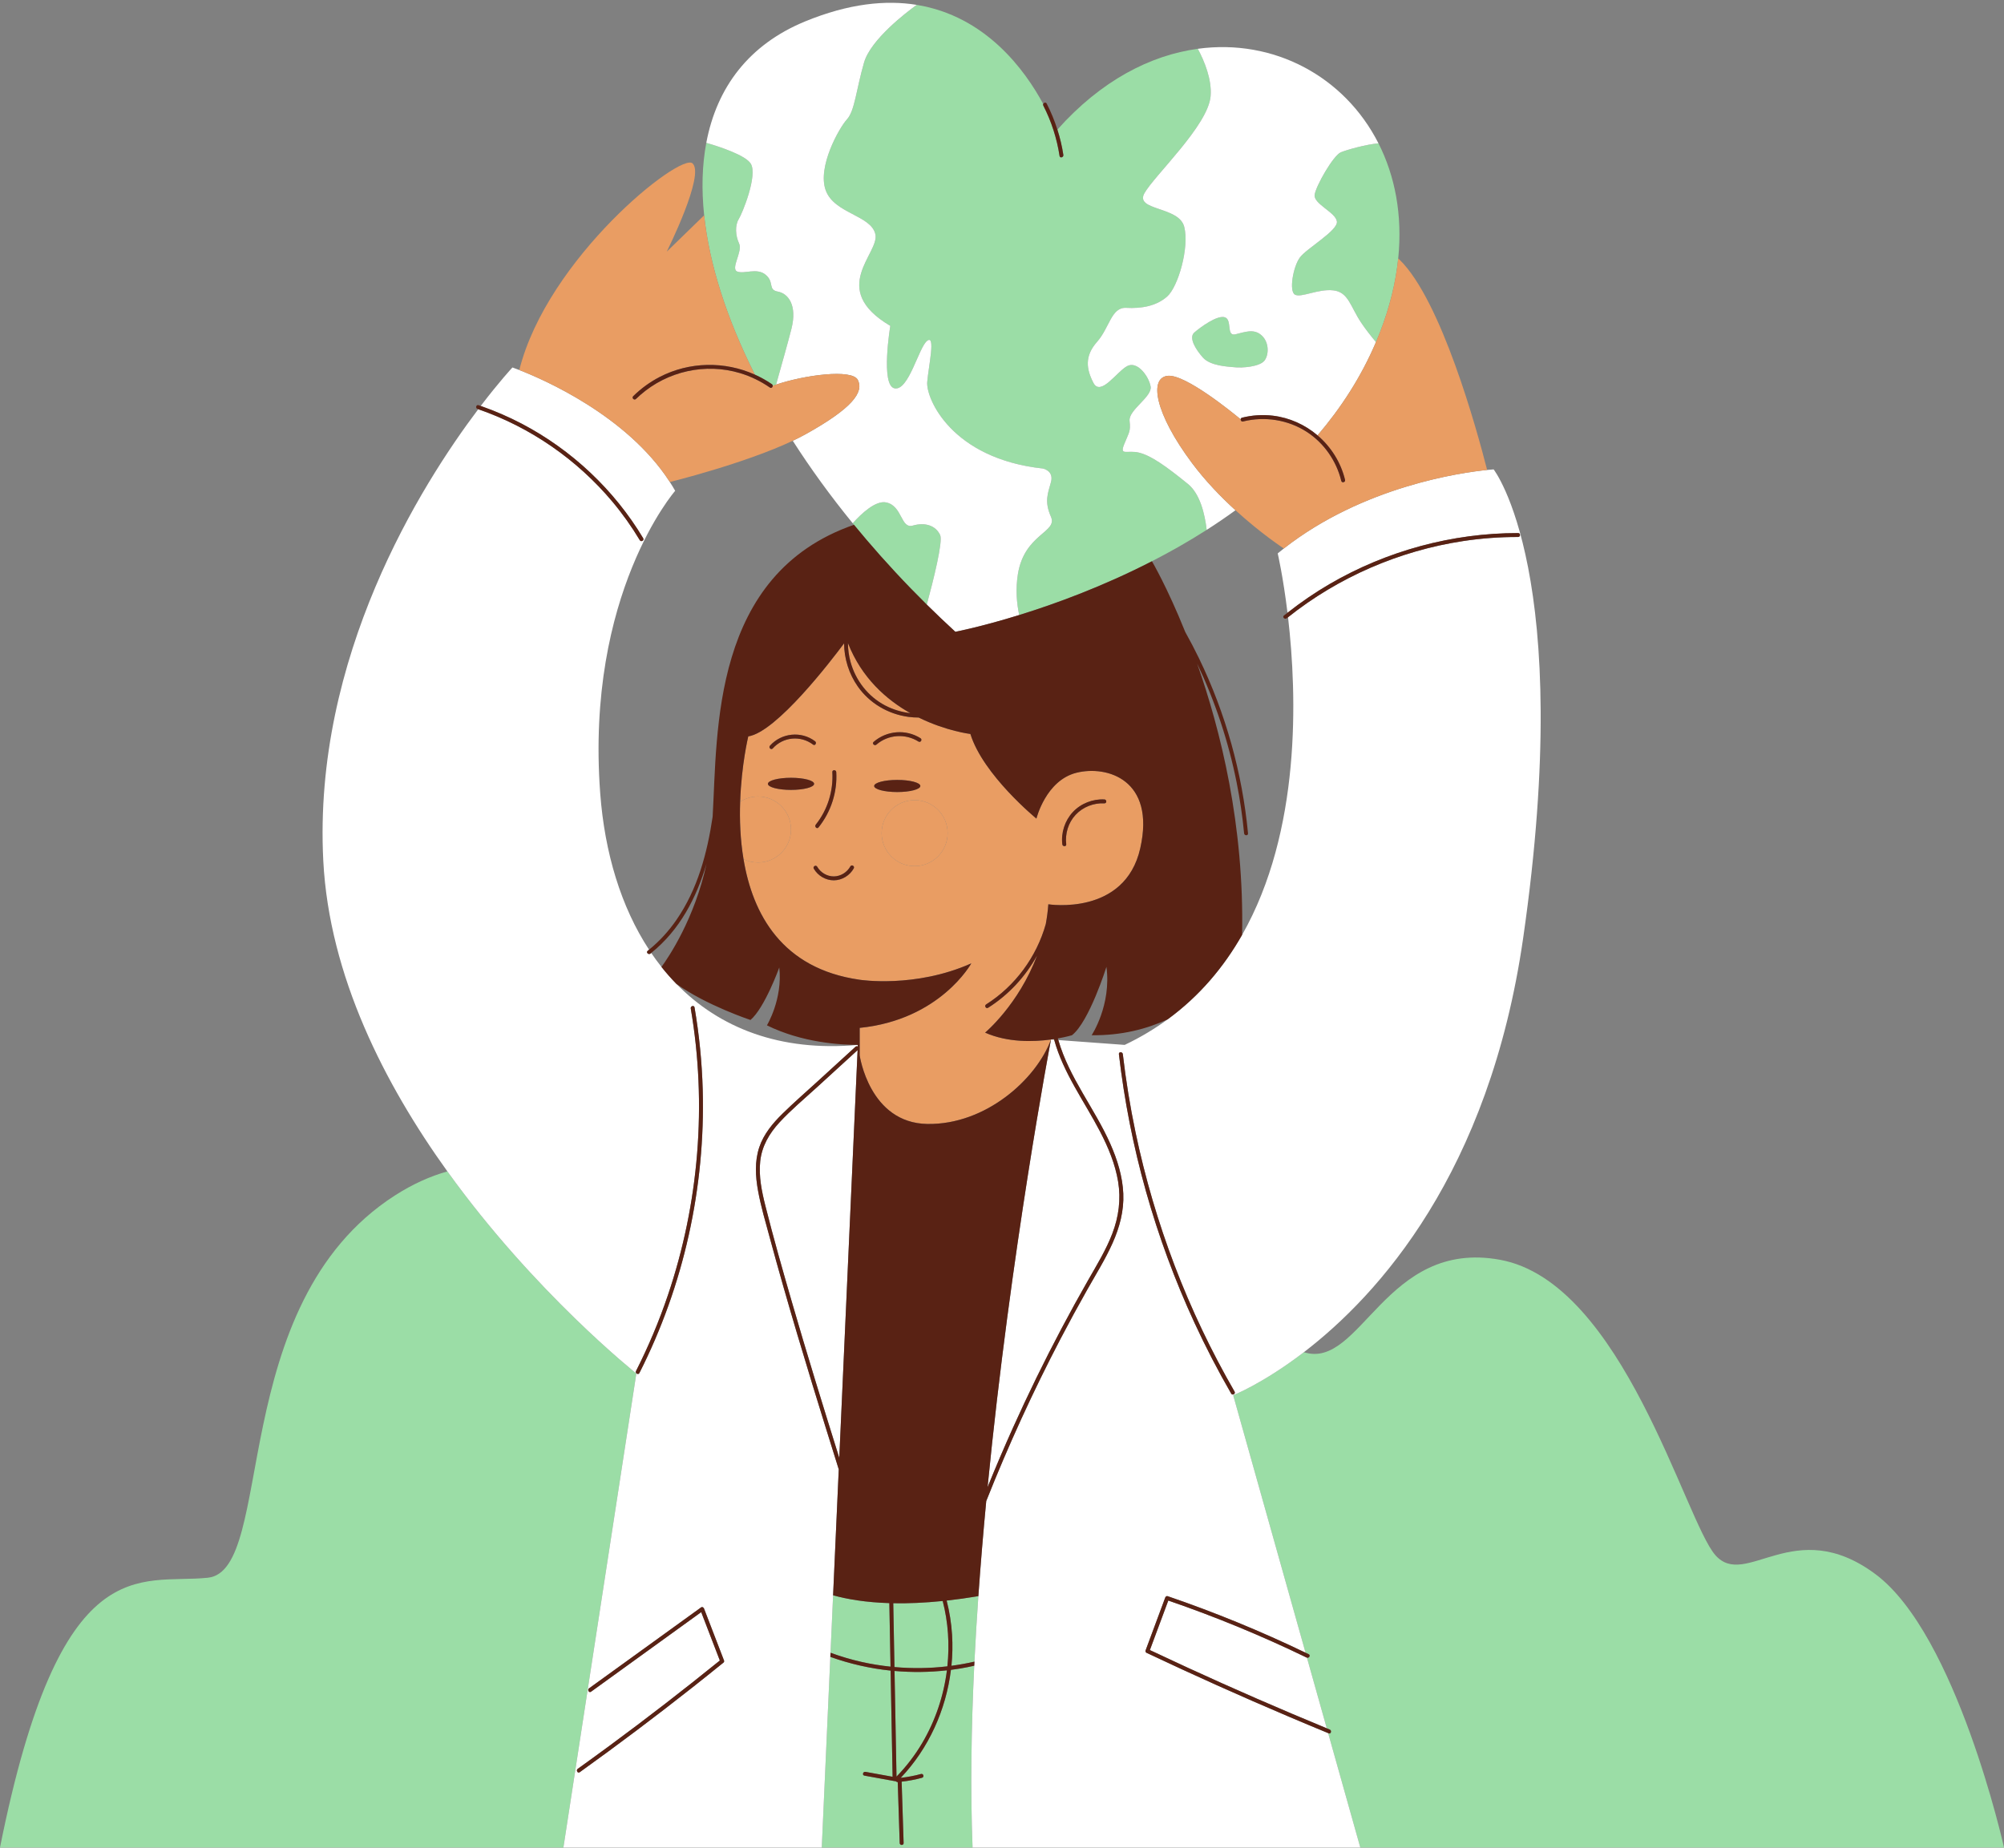
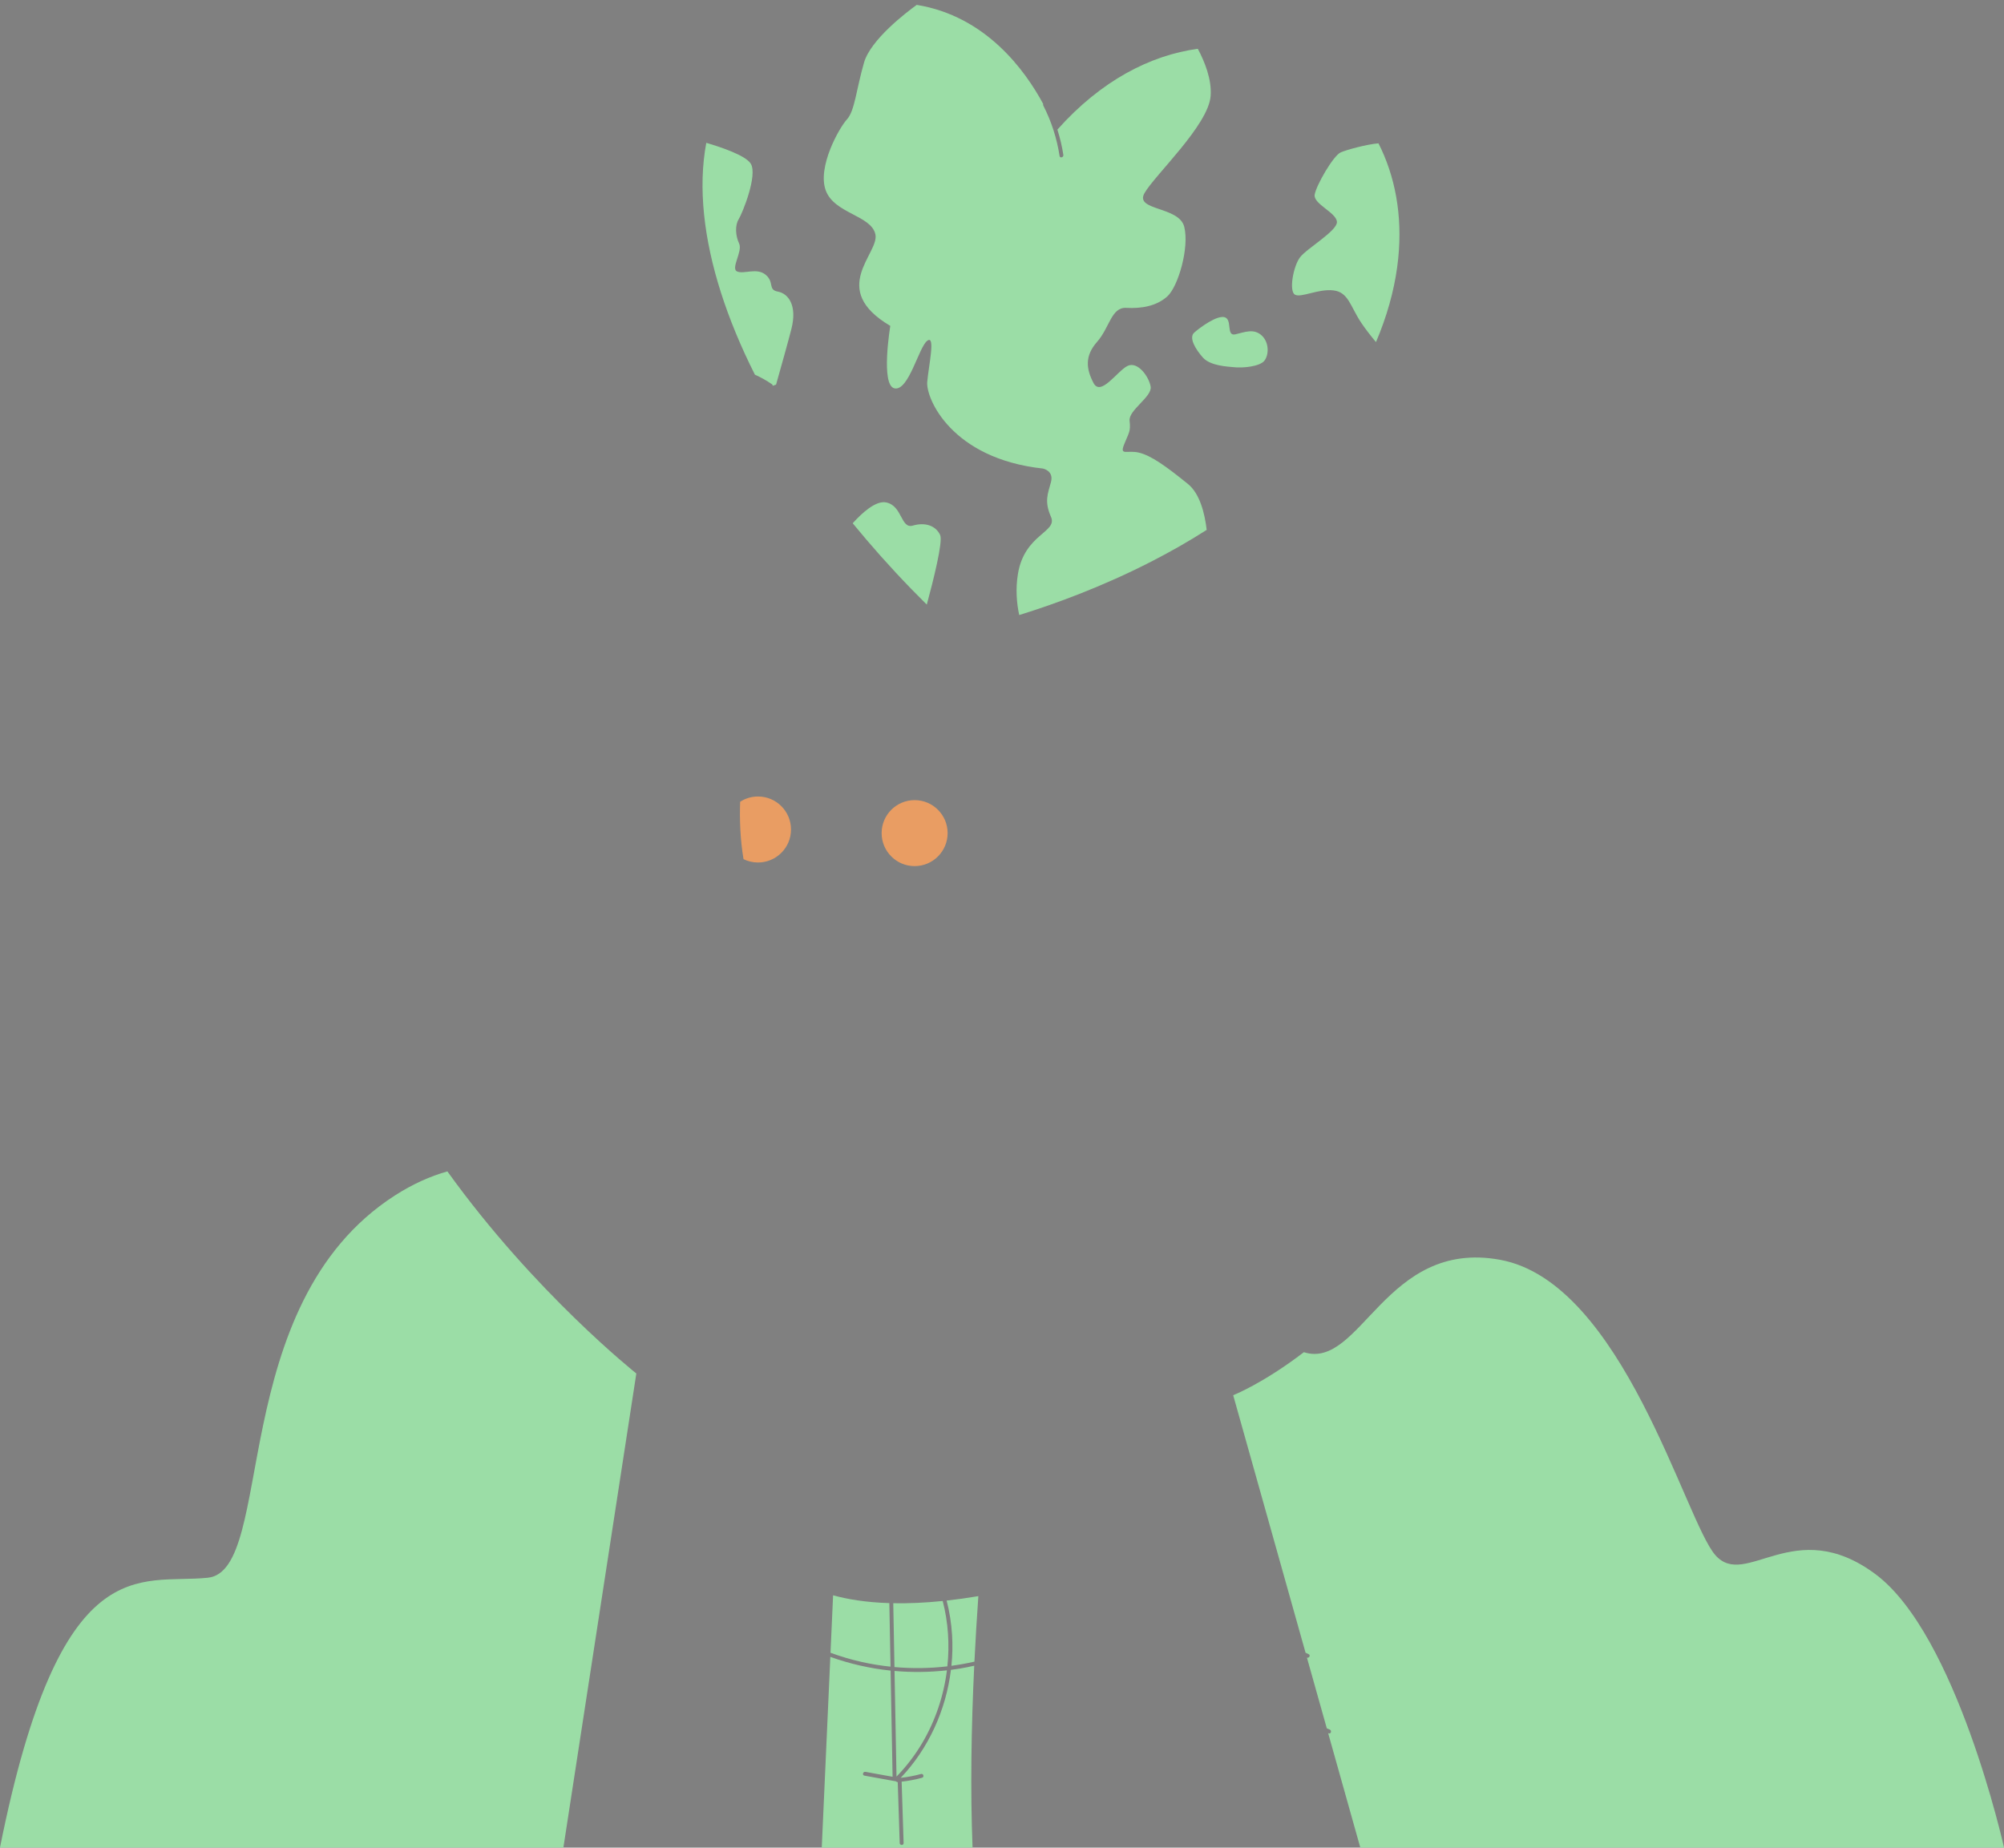
<svg xmlns="http://www.w3.org/2000/svg" fill="#000000" height="461.1" preserveAspectRatio="xMidYMid meet" version="1" viewBox="0.0 -0.7 500.0 461.1" width="500" zoomAndPan="magnify">
  <rect x="0.0" y="-0.7" width="500.0" height="461.1" fill="#808080" stroke="none" />
  <g id="change1_1">
    <path d="M500,460.366H339.391l-8.019-28.542c0.043,0.018,0.087,0.037,0.13,0.054 c0.581,0.239,0.834-0.706,0.26-0.943c-0.242-0.1-0.482-0.203-0.724-0.302l-4.956-17.639c0.536,0.183,0.975-0.596,0.431-0.861 c-0.258-0.125-0.518-0.244-0.776-0.369l-18.054-64.26c0,0,7.445-2.927,17.635-10.74c14.229,4.515,20.276-28.303,48.944-23.063 c30.663,5.605,46.136,65.102,53.731,73.724c7.595,8.623,19.692-10.347,39.946,4.743C488.194,407.259,500,460.366,500,460.366z M111.623,291.64c-4.272,1.212-8.64,3.146-13.085,6.003c-42.427,27.259-29.666,93.63-46.68,95.408 C34.844,394.828,15.109,384.943,0,460.366h140.572l18.194-118.29C158.767,342.076,133.453,322.01,111.623,291.64z M223.68,442.683 c2.473-2.543,4.636-5.366,6.436-8.423c3.26-5.537,5.341-11.742,6.145-18.103c-4.343,0.491-8.728,0.542-13.075,0.156 C223.351,425.103,223.516,433.893,223.68,442.683z M235.204,398.855c-4.615,0.471-8.713,0.627-12.334,0.556 c0.053,2.804,0.105,5.608,0.158,8.413c0.047,2.506,0.094,5.013,0.141,7.519c4.394,0.395,8.823,0.336,13.202-0.18 C236.943,409.714,236.585,404.173,235.204,398.855z M237.54,407.297c0.161,2.576,0.102,5.164-0.158,7.731 c1.927-0.258,3.842-0.602,5.738-1.036c0.268-5.427,0.598-10.887,0.98-16.348c-2.791,0.469-5.425,0.833-7.914,1.106 C236.907,401.548,237.36,404.411,237.54,407.297z M207.215,411.776c2.546,0.928,5.145,1.705,7.791,2.298 c2.371,0.531,4.77,0.916,7.182,1.17c-0.099-5.286-0.198-10.571-0.297-15.857c-5.924-0.186-10.528-0.98-14.032-1.954 L207.215,411.776z M239.551,415.708c-0.762,0.126-1.526,0.236-2.292,0.335c-1.225,10.006-5.571,19.622-12.527,26.947 c1.711-0.187,3.403-0.505,5.063-0.962c0.608-0.168,0.866,0.776,0.26,0.943c-1.67,0.46-3.374,0.778-5.094,0.973 c0.149,5.108,0.347,10.214,0.494,15.321c0.018,0.63-0.959,0.628-0.978,0c-0.146-5.073-0.341-10.144-0.49-15.217 c-0.009,0.001-0.017,0.002-0.026,0.003c-0.186,0.016-0.31-0.064-0.385-0.179c-2.637-0.478-5.274-0.957-7.91-1.435 c-0.619-0.112-0.355-1.054,0.26-0.943c2.26,0.41,4.52,0.82,6.779,1.23c0-0.003-0.001-0.004-0.001-0.007 c-0.062-3.3-0.124-6.6-0.186-9.9c-0.103-5.53-0.207-11.061-0.311-16.591c-5.123-0.534-10.181-1.68-15.038-3.426l-2.137,47.566 h37.621c-0.56-14.272-0.335-29.665,0.418-45.359C241.904,415.271,240.732,415.512,239.551,415.708z M296.392,120.085 c-5.553-4.503-9.157-7.052-12.155-7.808c-3.005-0.749-4.96,0.906-3.754-2.098c1.199-3.004,1.649-3.155,1.349-5.853 c-0.3-2.705,5.703-6.009,5.253-8.557c-0.45-2.555-3.304-6.459-5.853-5.103c-2.555,1.349-6.609,7.651-8.408,4.204 c-1.799-3.454-2.248-6.693,0.886-10.239c3.142-3.539,3.546-8.701,7.287-8.499c3.748,0.202,7.489-0.404,10.22-2.835 c2.737-2.424,5.566-12.24,4.249-17.402c-1.31-5.162-12.442-3.95-9.913-8.401c2.529-4.452,15.89-16.9,16.496-24.186 c0.346-4.171-1.531-8.714-3.194-11.829h-0.006c-11.834,1.609-24.147,7.943-35.027,20.165c0.655,2.061,1.156,4.172,1.484,6.318 c0.095,0.616-0.848,0.88-0.943,0.26c-0.671-4.383-2.032-8.627-4.056-12.572c-0.074-0.143-0.071-0.282-0.025-0.4 c-4.531-8.421-14.334-21.936-31.562-24.732c-2.601,1.884-11.477,8.649-13.139,14.384c-1.949,6.733-2.307,12.051-4.256,14.176 c-1.949,2.125-7.437,11.868-5.312,17.714c2.125,5.846,11.334,6.198,12.396,10.982c1.069,4.784-11.868,13.641,3.721,22.857 c0,0-2.477,14.88,1.062,15.59c3.545,0.704,6.029-10.278,8.153-11.875c2.125-1.59,0.352,6.205,0,10.278 c-0.358,4.073,6.022,19.135,28.873,21.612c0,0,2.763,0.534,2.001,3.369c-0.756,2.835-1.721,4.784,0,8.681 c1.721,3.897-6.615,4.223-8.251,14.286c-0.613,3.787-0.3,7.306,0.326,10.22c8.97-2.776,20.817-7.101,33.11-13.42 c0.002-0.001,0.003-0.002,0.004-0.003c4.535-2.331,9.127-4.925,13.662-7.825C300.596,127.489,299.39,122.516,296.392,120.085z M323.075,72.827c1.499,0.88,5.82-1.499,9.607-1.056c3.787,0.437,4.23,4.047,6.961,8.101c1.088,1.623,2.438,3.33,3.663,4.803 c0.332-0.776,0.652-1.564,0.965-2.359c2.508-6.441,3.988-12.638,4.586-18.505c1.112-10.903-0.828-20.669-4.925-28.741 c-3.037,0.261-7.925,1.616-9.405,2.249c-1.858,0.795-6.166,8.284-6.518,10.578c-0.352,2.287,5.286,4.399,5.553,6.693 c0.267,2.287-7.58,6.693-9.248,8.988C322.638,65.866,321.582,71.947,323.075,72.827z M194.08,72.077 c-2.561-0.469-0.815-2.333-3.031-4.191c-2.21-1.864-5.358-0.117-7.104-0.821c-1.746-0.698,1.402-5.006,0.469-6.987 c-0.932-1.975-1.049-4.536-0.117-6.055c0.932-1.512,4.777-10.943,3.031-13.856c-1.264-2.105-7.677-4.217-11.106-5.221 c-1.05,5.571-1.213,11.642-0.534,18.085c1.286,12.201,5.601,25.74,12.658,39.767c1.468,0.663,2.891,1.446,4.238,2.377 c0.155,0.107,0.211,0.257,0.211,0.407c0.269-0.1,0.549-0.198,0.836-0.295c1.393-4.923,3.039-10.801,3.826-13.897 C198.968,75.453,196.641,72.54,194.08,72.077z M227.762,130.468c-3.057,0.886-2.561-4.901-6.641-5.774 c-2.639-0.567-6.192,2.77-8.368,5.194c0.104,0.127,0.211,0.254,0.315,0.382c1.014,1.238,2.05,2.473,3.101,3.707 c4.662,5.469,9.686,10.89,15.067,16.214c1.649-6.094,4.067-15.753,3.337-17.356C233.485,130.468,230.819,129.581,227.762,130.468z M315.41,89.388c1.168-1.348,1.348-4.583-0.629-6.38c-1.977-1.797-4.223-0.809-6.56-0.27c-2.337,0.539-0.719-3.594-2.606-4.247 c-1.887-0.653-6.2,2.54-7.638,3.798s0.27,4.134,2.157,6.255c1.887,2.121,6.461,2.25,7.458,2.372 C310.205,91.235,314.242,90.735,315.41,89.388z" fill="#9bdda6" />
  </g>
  <g id="change2_1">
-     <path d="M281.232,90.665c2.548-1.356,5.403,2.548,5.853,5.103c0.45,2.548-5.553,5.852-5.253,8.557 c0.3,2.698-0.15,2.848-1.349,5.853c-1.206,3.004,0.749,1.349,3.754,2.098c2.998,0.756,6.602,3.305,12.155,7.808 c2.998,2.431,4.204,7.404,4.679,11.458c2.419-1.546,4.819-3.18,7.185-4.898c-3.6-3.285-7.473-7.273-10.815-11.738 c-9.35-12.494-10.842-21.445-5.994-21.818c4.359-0.335,15.822,8.969,18.096,10.854c0.013-0.179,0.119-0.345,0.346-0.402 c2.512-0.628,5.119-0.807,7.691-0.499c4.199,0.504,8.049,2.273,11.149,4.915c5.854-6.854,10.878-14.581,14.575-23.282 c-1.225-1.473-2.575-3.18-3.663-4.803c-2.731-4.054-3.174-7.665-6.961-8.101c-3.786-0.443-8.108,1.936-9.607,1.056 c-1.493-0.88-0.437-6.961,1.238-9.248c1.669-2.294,9.516-6.7,9.248-8.988c-0.267-2.294-5.905-4.406-5.553-6.693 c0.352-2.294,4.66-9.783,6.518-10.578c1.479-0.632,6.368-1.988,9.405-2.249c-8.466-16.698-26.135-26.181-45.075-23.593 c1.662,3.115,3.539,7.658,3.194,11.829c-0.606,7.287-13.967,19.735-16.496,24.186c-2.529,4.452,8.603,3.239,9.913,8.401 c1.317,5.162-1.512,14.977-4.249,17.402c-2.731,2.431-6.472,3.037-10.22,2.835c-3.741-0.202-4.145,4.96-7.287,8.499 c-3.135,3.545-2.685,6.785-0.886,10.239C274.624,98.317,278.677,92.014,281.232,90.665z M297.978,82.289 c1.438-1.258,5.751-4.451,7.638-3.798c1.887,0.653,0.27,4.786,2.606,4.247c2.336-0.539,4.583-1.528,6.56,0.27 c1.977,1.797,1.797,5.032,0.629,6.38c-1.168,1.348-5.206,1.847-7.818,1.528c-0.997-0.122-5.571-0.25-7.458-2.372 C298.247,86.422,296.54,83.547,297.978,82.289z M254.295,152.79c-9.626,2.978-15.935,4.184-15.935,4.184 c-2.438-2.242-4.817-4.51-7.124-6.785c1.649-6.094,4.067-15.753,3.337-17.356c-1.088-2.366-3.754-3.252-6.811-2.366 c-3.057,0.886-2.561-4.901-6.641-5.774c-2.639-0.567-6.192,2.77-8.368,5.194c-5.579-6.835-10.565-13.726-14.957-20.584 c1.161-0.55,2.266-1.109,3.284-1.676c11.603-6.467,14.491-10.461,12.952-13.505c-1.432-2.831-13.383-1.217-20.402,1.166 c1.393-4.923,3.039-10.801,3.826-13.897c1.512-5.938-0.815-8.851-3.376-9.314c-2.561-0.469-0.815-2.333-3.031-4.191 c-2.21-1.864-5.358-0.117-7.104-0.821c-1.746-0.698,1.402-5.006,0.469-6.987c-0.932-1.975-1.049-4.536-0.117-6.055 c0.932-1.512,4.777-10.943,3.031-13.856c-1.264-2.105-7.677-4.217-11.106-5.221c2.587-13.784,10.591-24.512,24.642-30.293 c10.91-4.491,20.133-5.39,27.856-4.139c-2.601,1.884-11.477,8.649-13.139,14.384c-1.949,6.733-2.307,12.051-4.256,14.176 c-1.949,2.125-7.437,11.868-5.312,17.714c2.125,5.846,11.334,6.198,12.396,10.982c1.069,4.784-11.868,13.641,3.721,22.857 c0,0-2.477,14.88,1.062,15.59c3.545,0.704,6.029-10.278,8.153-11.875c2.125-1.59,0.352,6.205,0,10.278 c-0.358,4.073,6.022,19.135,28.873,21.612c0,0,2.763,0.534,2.001,3.369c-0.756,2.835-1.721,4.784,0,8.681 c1.721,3.897-6.615,4.223-8.251,14.286C253.357,146.357,253.67,149.877,254.295,152.79z M326.019,412.979 c0.022,0.01,0.042,0.009,0.063,0.016l4.956,17.639c-11.668-4.819-23.242-9.862-34.713-15.134c-3.151-1.448-6.293-2.916-9.428-4.398 c1.53-4.119,3.061-8.238,4.592-12.357C303.273,402.792,314.807,407.544,326.019,412.979z M380.027,233.434 c13.09-90.81-7.363-116.989-7.363-116.989s-0.575,0.033-1.622,0.139c-6.448,0.652-30.905,4.073-50.717,19.597 c-0.514,0.403-1.025,0.81-1.532,1.229c0,0,1.334,5.743,2.44,14.813c3.347-2.629,6.859-5.042,10.539-7.183 c14.2-8.267,30.569-12.723,47.004-12.703c0.63,0.001,0.629,0.978,0,0.978c-4.591-0.005-9.18,0.327-13.719,1.016 c-15.892,2.414-31.117,8.993-43.691,19.016c2.275,19.583,3.257,53.388-11.459,79.272c-4.552,8.006-10.603,15.253-18.587,21.084 c-3.243,2.369-6.798,4.51-10.707,6.369l-16.556-1.21c2.686,9.393,9.075,17.085,12.989,25.941c1.733,3.922,3.033,8.09,3.218,12.4 c0.183,4.281-0.923,8.4-2.655,12.284c-1.805,4.05-4.169,7.83-6.346,11.685c-2.283,4.043-4.501,8.124-6.651,12.239 c-6.882,13.168-13.063,26.696-18.544,40.505c-0.743,7.841-1.409,15.785-1.966,23.73c-0.382,5.461-0.713,10.921-0.98,16.348 c-0.017,0.339-0.033,0.677-0.05,1.016c-0.753,15.694-0.978,31.087-0.418,45.359h15.737h81.001l-8.019-28.542 c-3.327-1.371-6.646-2.759-9.957-4.167c-11.898-5.057-23.692-10.354-35.378-15.883c-0.182-0.086-0.294-0.366-0.225-0.552 c1.638-4.409,3.277-8.818,4.915-13.227c0.088-0.235,0.336-0.432,0.601-0.341c11.739,4.013,23.231,8.73,34.409,14.111l-18.054-64.26 c0,0,7.445-2.927,17.635-10.74C343.885,322.531,371.576,292.064,380.027,233.434z M307.184,347.098 c-3.317-5.749-6.377-11.646-9.16-17.672c-4.887-10.584-8.938-21.554-12.097-32.776c-3.16-11.226-5.414-22.696-6.76-34.279 c-0.073-0.625,0.906-0.618,0.978,0c0.761,6.55,1.818,13.064,3.17,19.518c2.371,11.321,5.638,22.454,9.756,33.263 c4.138,10.862,9.149,21.385,14.958,31.453C308.344,347.151,307.499,347.642,307.184,347.098z M262.227,258.727l0.787,0.057 c2.294,8.339,7.519,15.344,11.459,22.93c2.041,3.929,3.773,8.085,4.499,12.475c0.73,4.415,0.152,8.776-1.437,12.941 c-1.567,4.108-3.885,7.879-6.059,11.683c-2.278,3.988-4.492,8.012-6.641,12.07c-4.298,8.117-8.335,16.373-12.104,24.749 c-2.203,4.897-4.311,9.836-6.329,14.812c5.771-58.845,15.67-110.917,15.82-111.704c0.001-0.006,0.003-0.014,0.003-0.014 L262.227,258.727z M203.792,270.682c3.394-3.102,6.787-6.203,10.181-9.305L209.4,363.146c-4.071-13.015-8.103-26.043-11.893-39.143 c-2.278-7.872-4.529-15.763-6.528-23.71c-0.916-3.639-1.707-7.425-1.3-11.195c0.406-3.761,2.263-6.929,4.788-9.67 C197.346,276.302,200.658,273.545,203.792,270.682z M168.767,244.85c-1.308-1.34-2.552-2.753-3.728-4.236 c-0.891-1.124-1.743-2.287-2.558-3.488c-0.064,0.052-0.125,0.105-0.189,0.156c-0.488,0.387-1.184-0.301-0.692-0.692 c0.116-0.091,0.226-0.188,0.341-0.28c-7.007-10.691-11.084-24.214-12.189-39.053c-3.706-49.767,18.706-75.469,18.706-75.469 c-0.454-0.805-0.936-1.591-1.438-2.363c-10.668-16.429-31.38-25.42-37.451-27.78c-1.092-0.425-1.714-0.636-1.714-0.636 s-3.19,3.411-7.913,9.605c3.53,1.234,6.972,2.717,10.284,4.456c12.437,6.532,23.029,16.499,30.249,28.552 c0.324,0.542-0.521,1.033-0.844,0.494c-2.022-3.375-4.301-6.592-6.83-9.607c-8.828-10.522-20.483-18.608-33.474-23.082 c-14.296,18.95-41.297,61.844-38.666,112.71c1.486,28.734,15.331,55.758,30.962,77.503c21.83,30.37,47.144,50.437,47.144,50.437 l-18.194,118.29h48.653h15.806l2.137-47.566l0.046-1.024l0.644-14.343l1.412-31.428c-2.235-7.137-4.464-14.276-6.65-21.428 c-2.472-8.088-4.891-16.193-7.21-24.326c-1.145-4.015-2.265-8.036-3.355-12.066c-1.047-3.868-2.203-7.744-2.92-11.69 c-0.654-3.596-0.874-7.383,0.309-10.898c1.096-3.256,3.328-5.938,5.744-8.314c2.861-2.813,5.902-5.455,8.863-8.161 c3.131-2.861,6.262-5.723,9.392-8.584c0.183-0.167,0.4-0.158,0.569-0.063l0.018-0.404 C194.571,261.829,179.463,255.812,168.767,244.85z M158.688,341.464c3.092-6.101,5.748-12.416,7.942-18.895 c3.879-11.455,6.337-23.39,7.305-35.444c0.969-12.056,0.452-24.226-1.59-36.148c-0.106-0.616,0.837-0.879,0.943-0.26 c1.161,6.778,1.848,13.635,2.041,20.51c0.342,12.175-0.84,24.395-3.479,36.285c-2.649,11.939-6.789,23.537-12.317,34.446 C159.248,342.52,158.404,342.024,158.688,341.464z M180.529,414.212c-2.609,2.114-5.231,4.212-7.867,6.292 c-9.177,7.24-18.52,14.269-28.018,21.082c-0.513,0.368-1-0.481-0.494-0.844c2.686-1.927,5.36-3.869,8.021-5.83 c9.304-6.857,18.448-13.929,27.43-21.201c-1.549-4.027-3.099-8.053-4.648-12.08c-9.163,6.622-18.326,13.244-27.489,19.866 c-0.511,0.369-0.999-0.479-0.494-0.844c9.321-6.736,18.642-13.473,27.964-20.209c0.279-0.202,0.616,0.027,0.718,0.292 c1.668,4.334,3.335,8.668,5.002,13.001C180.711,413.883,180.651,414.113,180.529,414.212z" fill="#ffffff" />
-   </g>
+     </g>
  <g id="change3_1">
-     <path d="M371.042,116.584c-6.448,0.652-30.905,4.073-50.717,19.597l-0.009,0.003c0,0-5.587-3.631-12.06-9.539 c-3.6-3.285-7.473-7.273-10.815-11.738c-9.35-12.494-10.842-21.445-5.994-21.818c4.359-0.335,15.822,8.969,18.096,10.854 c-0.022,0.301,0.222,0.637,0.606,0.541c5.381-1.345,11.232-0.429,15.896,2.598c4.308,2.796,7.399,7.258,8.606,12.237 c0.065,0.268,0.283,0.361,0.494,0.338c0.271-0.03,0.532-0.254,0.449-0.598c-1.07-4.415-3.534-8.263-6.864-11.102 c5.854-6.854,10.878-14.581,14.575-23.282c0.332-0.776,0.652-1.564,0.965-2.359c2.508-6.441,3.988-12.638,4.586-18.505 c0.104,0.091,0.21,0.177,0.312,0.276C359.604,74.204,368.478,106.536,371.042,116.584z M212.206,164.485 c1.281,4.657,4.39,8.669,8.692,10.902c1.948,1.011,4.069,1.642,6.232,1.89c-5.945-3.346-12.156-8.777-15.564-17.487 C211.571,161.372,211.784,162.952,212.206,164.485z M284.507,210.957c-3.825,17.051-22.947,14.023-22.947,14.023 c-0.122,1.704-0.343,3.345-0.634,4.929c-2.309,8.211-7.64,15.479-14.887,20.056c-0.531,0.335-0.04,1.182,0.494,0.844 c5.111-3.228,9.308-7.77,12.209-13.031c-4.591,12.248-12.958,19.231-12.958,19.231c5.659,2.505,12.07,2.313,16.443,1.716 c0,0,0,0.001-0.001,0.001l-0.003,0c0,0-0.002,0.008-0.003,0.014c-3.663,9.923-16.301,21.284-30.815,21.063 c-14.528-0.215-16.913-17.122-16.913-17.122v-2.614v-4.242c20.116-2.034,27.848-16.102,27.848-16.102 c-14.071,6.271-27.848,4.09-27.848,4.09c-19.429-2.757-26.715-16.424-28.983-30.098c1.088,0.534,2.32,0.834,3.617,0.834 c4.549,0,8.232-3.689,8.232-8.232c0-4.549-3.682-8.238-8.232-8.238c-1.642,0-3.174,0.482-4.458,1.317 c0.313-9.294,2.027-16.32,2.027-16.32l0.002-0.003v0.002c7.046-1.064,20.775-19.019,23.897-23.214 c0.03,3.826,1.219,7.628,3.434,10.777c2.942,4.181,7.555,6.871,12.604,7.564c0.856,0.117,1.717,0.169,2.576,0.17 c6.9,3.398,12.906,4.101,12.906,4.101c3.162,10.24,16.473,21.12,16.473,21.12s2.333-9.528,9.982-11.44 C276.221,190.241,288.331,193.906,284.507,210.957z M207.669,191.984c0.28,4.712-1.187,9.436-4.142,13.127 c-0.39,0.487,0.298,1.183,0.691,0.692c3.116-3.892,4.725-8.834,4.429-13.819C208.61,191.359,207.632,191.355,207.669,191.984z M192.796,186.09c2.611-2.917,6.966-3.31,10.08-0.951c0.501,0.38,0.989-0.468,0.493-0.844c-3.442-2.609-8.39-2.107-11.264,1.104 C191.686,185.866,192.375,186.56,192.796,186.09z M203.122,194.921c0-0.835-2.58-1.512-5.763-1.512s-5.763,0.677-5.763,1.512 c0,0.835,2.58,1.512,5.763,1.512S203.122,195.756,203.122,194.921z M212.17,215.519c-0.821,1.48-2.41,2.487-4.118,2.502 c-1.706,0.015-3.318-0.954-4.165-2.421c-0.315-0.544-1.16-0.053-0.844,0.493c1.017,1.76,2.965,2.921,5.01,2.906 c2.042-0.016,3.977-1.21,4.962-2.986C213.32,215.462,212.476,214.968,212.17,215.519z M218.658,185.141 c2.95-2.553,7.224-2.837,10.515-0.767c0.534,0.336,1.025-0.509,0.493-0.844c-3.679-2.314-8.424-1.915-11.7,0.92 C217.49,184.862,218.184,185.551,218.658,185.141z M223.866,196.967c3.183,0,5.763-0.677,5.763-1.512 c0-0.835-2.58-1.512-5.763-1.512c-3.182,0-5.762,0.677-5.762,1.512C218.103,196.29,220.683,196.967,223.866,196.967z M236.434,207.218c0-4.547-3.686-8.233-8.233-8.233s-8.233,3.686-8.233,8.233s3.686,8.234,8.233,8.234 S236.434,211.765,236.434,207.218z M275.548,198.809c-2.914-0.145-5.872,1.007-7.87,3.148c-1.998,2.143-2.975,5.149-2.631,8.056 c0.073,0.617,1.051,0.625,0.978,0c-0.314-2.656,0.51-5.397,2.345-7.365c1.834-1.966,4.505-2.995,7.178-2.862 C276.177,199.818,276.176,198.84,275.548,198.809z M201.08,107.627c11.603-6.467,14.491-10.461,12.952-13.505 c-1.432-2.831-13.383-1.217-20.402,1.166c-0.286,0.097-0.567,0.195-0.836,0.295c0,0.348-0.341,0.688-0.704,0.437 c-2.283-1.577-4.785-2.799-7.444-3.601c-8.654-2.608-18.111-0.475-24.865,5.433c-0.376,0.329-0.748,0.663-1.107,1.015 c-0.45,0.441-1.141-0.249-0.692-0.691c1.95-1.915,4.174-3.542,6.603-4.799c7.433-3.846,16.253-3.966,23.759-0.578 c-7.056-14.027-11.372-27.566-12.658-39.767l0-0.001l-9.335,9.076c0,0,9.638-19.276,6.425-22.046 c-3.11-2.681-36.212,23.662-43.208,51.584c6.071,2.36,26.782,11.352,37.451,27.78l0.041-0.046l0.073,0.216 c0,0,18.589-4.579,30.661-10.292C198.958,108.754,200.062,108.195,201.08,107.627z" fill="#e99d63" />
-   </g>
+     </g>
  <g id="change4_1">
    <path d="M228.201,198.985c4.547,0,8.233,3.686,8.233,8.233s-3.686,8.234-8.233,8.234s-8.233-3.686-8.233-8.234 S223.653,198.985,228.201,198.985z M197.358,206.318c0-4.549-3.682-8.238-8.232-8.238c-1.642,0-3.174,0.482-4.458,1.317 c-0.157,4.432,0.013,9.379,0.841,14.319c1.088,0.534,2.32,0.834,3.617,0.834C193.676,214.55,197.358,210.861,197.358,206.318z" fill="#e99d63" />
  </g>
  <g id="change5_1">
-     <path d="M207.669,191.984c-0.037-0.629,0.941-0.625,0.978,0c0.296,4.984-1.312,9.927-4.429,13.819 c-0.393,0.491-1.081-0.205-0.691-0.692C206.482,201.42,207.949,196.696,207.669,191.984z M192.796,186.09 c2.611-2.917,6.966-3.31,10.08-0.951c0.501,0.38,0.989-0.468,0.493-0.844c-3.442-2.609-8.39-2.107-11.264,1.104 C191.686,185.866,192.375,186.56,192.796,186.09z M229.666,183.53c-3.679-2.314-8.424-1.915-11.7,0.92 c-0.476,0.412,0.217,1.101,0.691,0.691c2.95-2.553,7.224-2.837,10.515-0.767C229.707,184.71,230.198,183.864,229.666,183.53z M212.17,215.519c-0.821,1.48-2.41,2.487-4.118,2.502c-1.706,0.015-3.318-0.954-4.165-2.421c-0.315-0.544-1.16-0.053-0.844,0.493 c1.017,1.76,2.965,2.921,5.01,2.906c2.042-0.016,3.977-1.21,4.962-2.986C213.32,215.462,212.476,214.968,212.17,215.519z M197.359,193.409c-3.183,0-5.763,0.677-5.763,1.512c0,0.835,2.58,1.512,5.763,1.512s5.763-0.677,5.763-1.512 C203.122,194.086,200.542,193.409,197.359,193.409z M223.866,193.943c-3.182,0-5.762,0.677-5.762,1.512 c0,0.835,2.58,1.512,5.762,1.512c3.183,0,5.763-0.677,5.763-1.512C229.628,194.62,227.048,193.943,223.866,193.943z M280.263,297.201c0.183,4.281-0.923,8.4-2.655,12.284c-1.805,4.05-4.169,7.83-6.346,11.685c-2.283,4.043-4.501,8.124-6.651,12.239 c-6.882,13.168-13.063,26.696-18.544,40.505c-0.743,7.841-1.409,15.785-1.966,23.73c-2.791,0.469-5.425,0.833-7.914,1.106 c0.72,2.798,1.173,5.661,1.353,8.547c0.161,2.576,0.102,5.164-0.158,7.731c1.927-0.258,3.842-0.602,5.738-1.036 c-0.017,0.339-0.033,0.677-0.05,1.016c-1.167,0.263-2.339,0.505-3.52,0.7c-0.762,0.126-1.526,0.236-2.292,0.335 c-1.225,10.006-5.571,19.622-12.527,26.947c1.711-0.187,3.403-0.505,5.063-0.962c0.608-0.168,0.866,0.776,0.26,0.943 c-1.67,0.46-3.374,0.778-5.094,0.973c0.149,5.108,0.347,10.214,0.494,15.321c0.018,0.63-0.959,0.628-0.978,0 c-0.146-5.073-0.341-10.144-0.49-15.217c-0.009,0.001-0.017,0.002-0.026,0.003c-0.186,0.016-0.31-0.064-0.385-0.179 c-2.637-0.478-5.274-0.957-7.91-1.435c-0.619-0.112-0.355-1.054,0.26-0.943c2.26,0.41,4.52,0.82,6.779,1.23 c0-0.003-0.001-0.004-0.001-0.007c-0.062-3.3-0.124-6.6-0.186-9.9c-0.103-5.53-0.207-11.061-0.311-16.591 c-5.123-0.534-10.181-1.68-15.038-3.426l0.046-1.024c2.546,0.928,5.145,1.705,7.791,2.298c2.371,0.531,4.77,0.916,7.182,1.17 c-0.099-5.286-0.198-10.571-0.297-15.857c-5.924-0.186-10.528-0.98-14.032-1.954l1.412-31.428 c-2.235-7.137-4.464-14.276-6.65-21.428c-2.472-8.088-4.891-16.193-7.21-24.326c-1.145-4.015-2.265-8.036-3.355-12.066 c-1.047-3.868-2.203-7.744-2.92-11.69c-0.654-3.596-0.874-7.383,0.309-10.898c1.096-3.256,3.328-5.938,5.744-8.314 c2.861-2.813,5.902-5.455,8.863-8.161c3.131-2.861,6.262-5.723,9.392-8.584c0.183-0.167,0.4-0.158,0.569-0.063l0.018-0.404 c-4.268,0-13.901-0.542-22.682-4.881c0,0,3.963-6.526,3.083-14.436c0,0-3.639,10.098-7.187,13.1c0,0-10.995-3.647-18.479-9.003 c-1.308-1.34-2.552-2.753-3.728-4.236c1.753-2.4,8.256-11.987,11.253-25.793c-2.527,8.575-6.717,16.603-13.811,22.305 c-0.064,0.052-0.125,0.105-0.189,0.156c-0.488,0.387-1.184-0.301-0.692-0.692c0.116-0.091,0.226-0.188,0.341-0.28 c2.627-2.138,4.918-4.655,6.839-7.445c5.294-7.689,7.662-16.619,9.024-25.731c1.228-21.267-0.318-60.509,35.263-72.864 c1.014,1.238,2.05,2.473,3.101,3.707c4.662,5.469,9.686,10.89,15.067,16.214c2.307,2.275,4.686,4.543,7.124,6.785 c0,0,6.309-1.206,15.935-4.184c8.97-2.776,20.817-7.101,33.11-13.42c0.002-0.001,0.003-0.002,0.004-0.003 c0.001,0.001,0.005,0.004,0.005,0.004s3.818,6.462,8.31,17.656c1.207,2.159,2.359,4.35,3.437,6.577 c6.628,13.696,10.78,28.534,12.226,43.679c0.06,0.627-0.918,0.621-0.978,0c-0.408-4.27-1.03-8.516-1.87-12.722 c-2.049-10.256-5.372-20.237-9.856-29.673c5.893,16.711,11.782,40.466,11.222,67.729c-4.552,8.006-10.603,15.253-18.587,21.084 c-5.179,2.387-11.476,4.05-18.949,3.955c0,0,4.966-7.499,3.691-17.06c0,0-4.303,13.731-8.605,17.064c0,0-1.355,0.413-3.517,0.797 c0.037,0.135,0.079,0.268,0.118,0.403c2.686,9.393,9.075,17.085,12.989,25.941C278.778,288.723,280.079,292.891,280.263,297.201z M211.565,159.79c0.005,1.582,0.219,3.162,0.641,4.696c1.281,4.657,4.39,8.669,8.692,10.902c1.948,1.011,4.069,1.642,6.232,1.89 C221.184,173.93,214.973,168.5,211.565,159.79z M213.973,261.377c-3.394,3.102-6.787,6.203-10.181,9.305 c-3.134,2.863-6.446,5.62-9.325,8.746c-2.525,2.741-4.382,5.909-4.788,9.67c-0.407,3.77,0.384,7.556,1.3,11.195 c2,7.947,4.251,15.839,6.528,23.71c3.791,13.1,7.822,26.128,11.893,39.143L213.973,261.377z M236.261,416.157 c-4.343,0.491-8.728,0.542-13.075,0.156c0.164,8.79,0.329,17.58,0.494,26.37c2.473-2.543,4.636-5.366,6.436-8.423 C233.376,428.723,235.457,422.517,236.261,416.157z M235.204,398.855c-4.615,0.471-8.713,0.627-12.334,0.556 c0.053,2.804,0.105,5.608,0.158,8.413c0.047,2.506,0.094,5.013,0.141,7.519c4.394,0.395,8.823,0.336,13.202-0.18 C236.943,409.714,236.585,404.173,235.204,398.855z M278.972,294.189c-0.726-4.39-2.458-8.547-4.499-12.475 c-3.94-7.586-9.165-14.591-11.459-22.93c-0.015-0.055-0.033-0.11-0.048-0.165c-0.239,0.037-0.486,0.073-0.739,0.107 c-4.373,0.597-10.784,0.789-16.443-1.716c0,0,8.367-6.983,12.958-19.231c-2.901,5.261-7.098,9.803-12.209,13.031 c-0.534,0.337-1.024-0.509-0.494-0.844c7.247-4.577,12.577-11.845,14.887-20.056c0.291-1.585,0.512-3.225,0.634-4.929 c0,0,19.122,3.028,22.947-14.023c3.824-17.051-8.286-20.716-15.935-18.803c-7.649,1.912-9.982,11.44-9.982,11.44 s-13.311-10.88-16.473-21.12c0,0-6.006-0.703-12.906-4.101c-0.86-0.001-1.721-0.053-2.576-0.17 c-5.049-0.693-9.662-3.382-12.604-7.564c-2.216-3.149-3.405-6.951-3.434-10.777c-3.122,4.195-16.851,22.151-23.897,23.214v-0.002 l-0.002,0.003c0,0-1.714,7.026-2.027,16.32c-0.157,4.432,0.013,9.379,0.841,14.319c2.268,13.674,9.554,27.341,28.983,30.098 c0,0,13.777,2.181,27.848-4.09c0,0-7.731,14.068-27.848,16.102v4.242v2.614c0,0,2.386,16.906,16.913,17.122 c14.514,0.221,27.152-11.14,30.815-21.063c-0.15,0.787-10.048,52.858-15.82,111.704c2.019-4.976,4.126-9.915,6.329-14.812 c3.769-8.376,7.806-16.631,12.104-24.749c2.149-4.058,4.363-8.083,6.641-12.07c2.173-3.804,4.492-7.575,6.059-11.683 C279.124,302.965,279.702,298.604,278.972,294.189z M166.63,322.569c-2.194,6.479-4.85,12.794-7.942,18.895 c-0.284,0.56,0.559,1.055,0.844,0.494c5.528-10.909,9.668-22.507,12.317-34.446c2.639-11.89,3.82-24.11,3.479-36.285 c-0.193-6.875-0.88-13.731-2.041-20.51c-0.106-0.619-1.048-0.356-0.943,0.26c2.042,11.922,2.559,24.092,1.59,36.148 C172.967,299.18,170.509,311.114,166.63,322.569z M283.315,281.889c-1.352-6.454-2.409-12.968-3.17-19.518 c-0.072-0.618-1.05-0.625-0.978,0c1.346,11.583,3.601,23.054,6.76,34.279c3.159,11.222,7.209,22.192,12.097,32.776 c2.783,6.026,5.843,11.923,9.16,17.672c0.314,0.545,1.16,0.053,0.844-0.493c-5.809-10.068-10.819-20.591-14.958-31.453 C288.953,304.343,285.686,293.21,283.315,281.889z M175.652,400.736c-0.102-0.265-0.439-0.494-0.718-0.292 c-9.321,6.736-18.642,13.473-27.964,20.209c-0.505,0.365-0.018,1.213,0.494,0.844c9.163-6.622,18.326-13.244,27.489-19.866 c1.549,4.027,3.099,8.053,4.648,12.08c-8.982,7.273-18.126,14.345-27.43,21.201c-2.661,1.961-5.335,3.904-8.021,5.83 c-0.507,0.364-0.019,1.212,0.494,0.844c9.498-6.813,18.841-13.842,28.018-21.082c2.636-2.08,5.258-4.177,7.867-6.292 c0.122-0.099,0.182-0.33,0.126-0.476C178.987,409.403,177.32,405.069,175.652,400.736z M331.762,430.936 c-0.242-0.1-0.482-0.203-0.724-0.302c-11.668-4.819-23.242-9.862-34.713-15.134c-3.151-1.448-6.293-2.916-9.428-4.398 c1.53-4.119,3.061-8.238,4.592-12.357c11.785,4.047,23.319,8.799,34.531,14.234c0.022,0.01,0.042,0.009,0.063,0.016 c0.536,0.183,0.975-0.596,0.431-0.861c-0.258-0.125-0.518-0.244-0.776-0.369c-11.178-5.381-22.67-10.098-34.409-14.111 c-0.265-0.091-0.514,0.106-0.601,0.341c-1.638,4.409-3.277,8.818-4.915,13.227c-0.069,0.186,0.043,0.466,0.225,0.552 c11.686,5.528,23.481,10.826,35.378,15.883c3.311,1.408,6.631,2.796,9.957,4.167c0.043,0.018,0.087,0.037,0.13,0.054 C332.083,432.118,332.336,431.173,331.762,430.936z M152.802,124.509c2.529,3.015,4.808,6.231,6.83,9.607 c0.323,0.539,1.169,0.048,0.844-0.494c-7.221-12.053-17.812-22.02-30.249-28.552c-3.311-1.739-6.753-3.222-10.284-4.456 c-0.182-0.064-0.362-0.135-0.545-0.198c-0.597-0.204-0.853,0.74-0.26,0.943c0.063,0.022,0.125,0.046,0.188,0.068 C132.319,105.901,143.974,113.987,152.802,124.509z M378.776,132.336c-16.435-0.02-32.803,4.436-47.004,12.703 c-3.679,2.142-7.192,4.554-10.539,7.183c-0.294,0.231-0.595,0.453-0.887,0.688c-0.49,0.394,0.205,1.082,0.691,0.691 c0.108-0.087,0.22-0.169,0.329-0.256c12.574-10.023,27.799-16.602,43.691-19.016c4.539-0.689,9.128-1.021,13.719-1.016 C379.404,133.314,379.406,132.337,378.776,132.336z M310.15,104.484c5.381-1.345,11.232-0.429,15.896,2.598 c4.308,2.796,7.399,7.258,8.606,12.237c0.065,0.268,0.283,0.361,0.494,0.338c0.271-0.03,0.532-0.254,0.449-0.598 c-1.07-4.415-3.534-8.263-6.864-11.102c-3.101-2.643-6.95-4.411-11.149-4.915c-2.572-0.308-5.179-0.129-7.691,0.499 c-0.227,0.057-0.333,0.223-0.346,0.402C309.522,104.244,309.766,104.58,310.15,104.484z M158.676,98.867 c0.359-0.352,0.731-0.686,1.107-1.015c6.754-5.908,16.211-8.04,24.865-5.433c2.659,0.801,5.16,2.023,7.444,3.601 c0.363,0.251,0.704-0.089,0.704-0.437c0-0.15-0.056-0.3-0.211-0.407c-1.347-0.931-2.77-1.714-4.238-2.377 c-7.506-3.388-16.326-3.269-23.759,0.578c-2.429,1.257-4.653,2.884-6.603,4.799C157.535,98.618,158.226,99.309,158.676,98.867z M266.025,210.013c-0.314-2.656,0.51-5.397,2.345-7.365c1.834-1.966,4.505-2.995,7.178-2.862c0.629,0.031,0.627-0.946,0-0.978 c-2.914-0.145-5.872,1.007-7.87,3.148c-1.998,2.143-2.975,5.149-2.631,8.056C265.121,210.631,266.099,210.638,266.025,210.013z M264.363,38.22c0.095,0.62,1.037,0.356,0.943-0.26c-0.328-2.146-0.828-4.256-1.484-6.318c-0.709-2.229-1.599-4.4-2.671-6.488 c-0.214-0.416-0.734-0.249-0.869,0.093c-0.047,0.118-0.049,0.257,0.025,0.4C262.331,29.593,263.693,33.837,264.363,38.22z" fill="#592214" />
-   </g>
+     </g>
</svg>